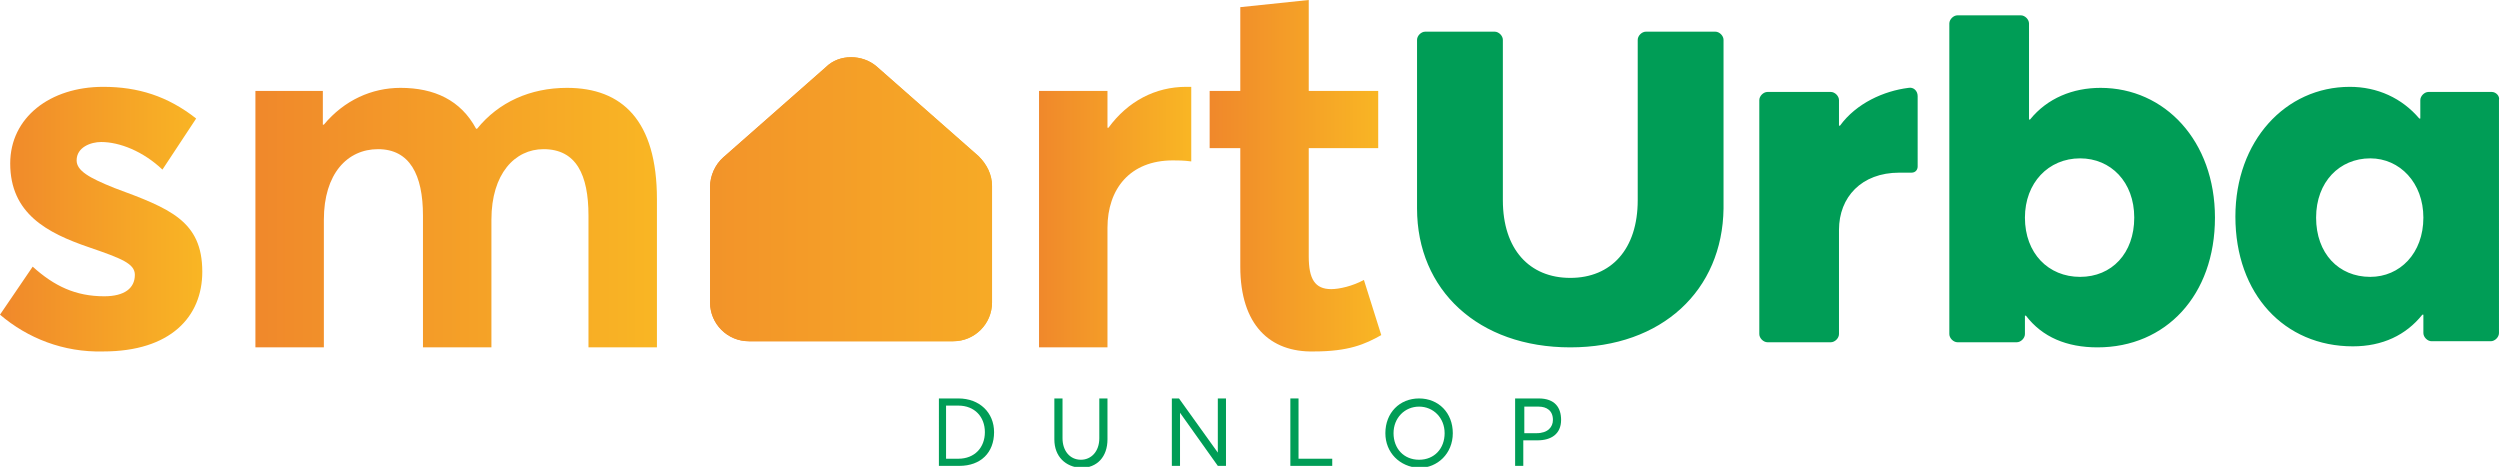
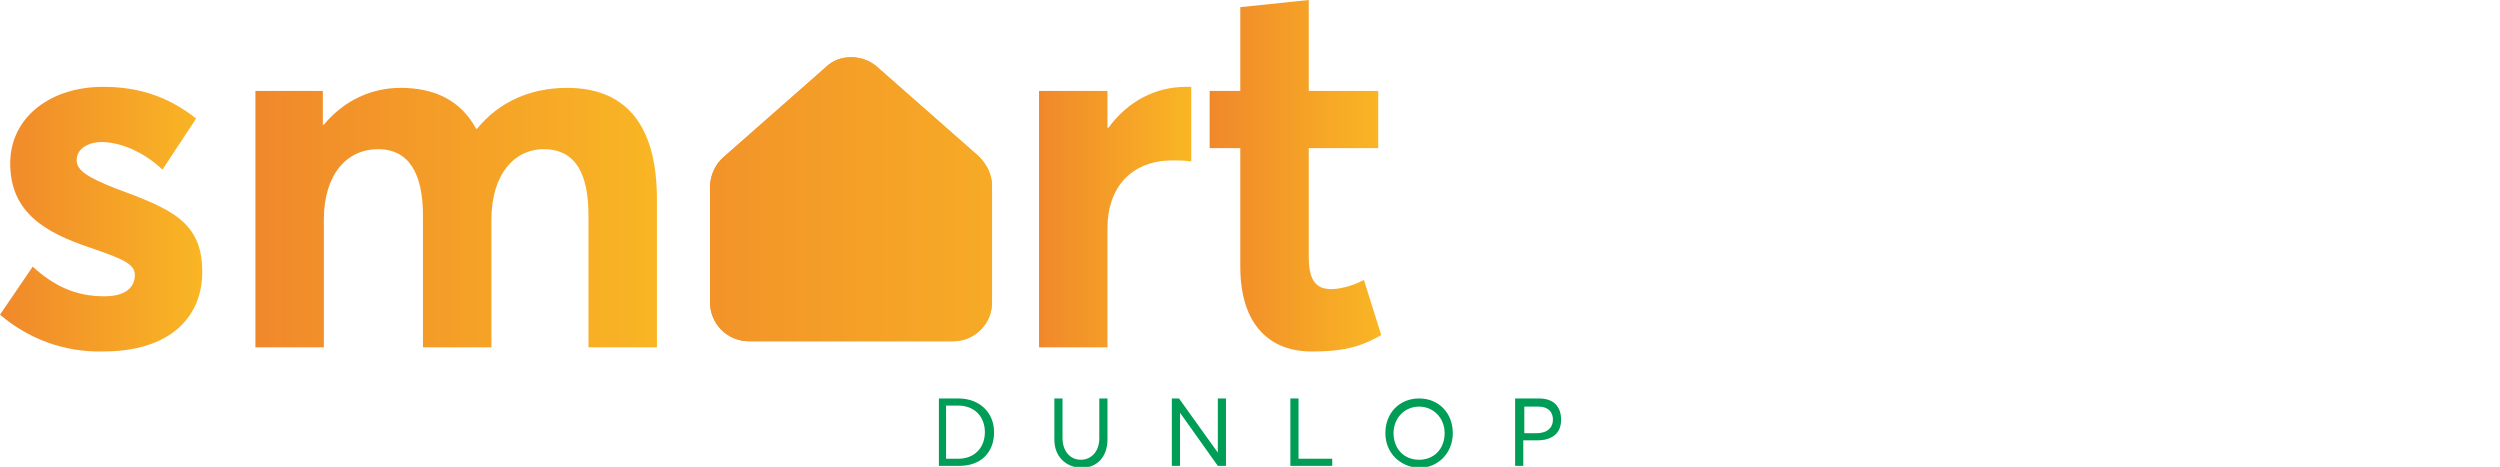
<svg xmlns="http://www.w3.org/2000/svg" xmlns:xlink="http://www.w3.org/1999/xlink" version="1.1" id="Layer_1" x="0px" y="0px" viewBox="0 0 244.7 45.7" style="enable-background:new 0 0 244.7 45.7;" xml:space="preserve">
  <style type="text/css">
	.st0{fill:url(#SVGID_1_);}
	.st1{fill:url(#SVGID_2_);}
	.st2{fill:url(#SVGID_3_);}
	.st3{fill:url(#SVGID_4_);}
	.st4{fill:#009D56;}
	.st5{clip-path:url(#SVGID_7_);fill:url(#SVGID_8_);}
</style>
  <g>
    <g>
      <linearGradient id="SVGID_1_" gradientUnits="userSpaceOnUse" x1="0" y1="21.506" x2="19.888" y2="21.506">
        <stop offset="0" style="stop-color:#F0882B" />
        <stop offset="1" style="stop-color:#F9B624" />
      </linearGradient>
      <path class="st0" d="M0,30.8l3.2-4.7c2.1,1.9,4.2,2.9,7,2.9c2,0,3-0.8,3-2.1c0-1.1-1.3-1.6-4.5-2.7C4.6,22.8,1,20.9,1,16    c0-4.5,3.9-7.5,9.1-7.5c3.4,0,6.3,0.9,9.1,3.1l-3.3,5c-1.9-1.8-4.2-2.7-6-2.7c-1,0-2.4,0.5-2.4,1.8c0,1,1.2,1.7,3.7,2.7    c5.4,2,8.6,3.2,8.6,8.2c0,4.4-3.1,7.8-9.7,7.8C6.2,34.5,2.7,33.1,0,30.8z" />
      <linearGradient id="SVGID_2_" gradientUnits="userSpaceOnUse" x1="24.924" y1="21.274" x2="64.339" y2="21.274">
        <stop offset="0" style="stop-color:#F0882B" />
        <stop offset="1" style="stop-color:#F9B624" />
      </linearGradient>
      <path class="st1" d="M24.9,8.9h6.7v3.3h0.1c2-2.4,4.7-3.6,7.5-3.6c3.3,0,5.9,1.2,7.4,4h0.1c2.1-2.6,5.2-4,8.8-4    c5.4,0,8.8,3.2,8.8,10.9V34h-6.7V21.1c0-4-1.2-6.5-4.4-6.5c-2.8,0-5.1,2.4-5.1,6.9V34h-6.7V21.1c0-4-1.3-6.5-4.4-6.5    c-3,0-5.3,2.4-5.3,6.9V34h-6.7V8.9z" />
      <linearGradient id="SVGID_3_" gradientUnits="userSpaceOnUse" x1="101.7" y1="21.274" x2="116.603" y2="21.274">
        <stop offset="0" style="stop-color:#F0882B" />
        <stop offset="1" style="stop-color:#F9B624" />
      </linearGradient>
      <path class="st2" d="M101.7,8.9h6.7v3.6h0.1c1.9-2.6,4.6-4,7.6-4h0.5v7.3c-0.7-0.1-1.4-0.1-1.8-0.1c-4.2,0-6.4,2.8-6.4,6.6V34    h-6.7V8.9z" />
      <linearGradient id="SVGID_4_" gradientUnits="userSpaceOnUse" x1="118.453" y1="17.241" x2="135.206" y2="17.241">
        <stop offset="0" style="stop-color:#F0882B" />
        <stop offset="1" style="stop-color:#F9B624" />
      </linearGradient>
      <path class="st3" d="M121.4,26.1V14.5h-3V8.9h3V0.7l6.7-0.7v8.9h6.8v5.6h-6.8v10.6c0,2.2,0.6,3.2,2.2,3.2c0.8,0,2.1-0.3,3.2-0.9    l1.7,5.4c-1.6,0.9-3.2,1.6-6.6,1.6C124.3,34.5,121.4,31.8,121.4,26.1z" />
    </g>
-     <path class="st4" d="M153.7,34c-9,0-15-5.6-15-13.6V3.9c0-0.4,0.4-0.8,0.8-0.8h6.8c0.4,0,0.8,0.4,0.8,0.8v15.7   c0,4.8,2.6,7.6,6.6,7.6c4,0,6.6-2.8,6.6-7.6V3.9c0-0.4,0.4-0.8,0.8-0.8h6.8c0.4,0,0.8,0.4,0.8,0.8v16.5   C168.6,28.4,162.7,34,153.7,34 M187.7,9.4c0-0.5-0.4-0.9-0.9-0.8c-2.4,0.3-5.1,1.5-6.7,3.7H180V9.8c0-0.4-0.4-0.8-0.8-0.8h-6.2   c-0.4,0-0.8,0.4-0.8,0.8v22.9c0,0.4,0.4,0.8,0.8,0.8h6.2c0.4,0,0.8-0.4,0.8-0.8V22.5c0-3.2,2.2-5.6,5.9-5.6c0.3,0,0.7,0,1.2,0   c0.4,0,0.6-0.3,0.6-0.6V9.4z M205.6,8.6c-2.7,0-5.2,1-6.9,3.1h-0.1V2.3c0-0.4-0.4-0.8-0.8-0.8h-6.2c-0.4,0-0.8,0.4-0.8,0.8v30.4   c0,0.4,0.4,0.8,0.8,0.8h5.8c0.4,0,0.8-0.4,0.8-0.8v-1.8h0.1c1.6,2.1,4,3.1,7,3.1c6.7,0,11.5-5.1,11.5-12.7   C216.8,13.8,211.9,8.6,205.6,8.6L205.6,8.6z M203.6,27.1c-3.1,0-5.4-2.3-5.4-5.8c0-3.4,2.3-5.8,5.4-5.8c3,0,5.3,2.3,5.3,5.8   C208.9,24.8,206.7,27.1,203.6,27.1L203.6,27.1z M243.9,9l-6.2,0c-0.4,0-0.8,0.4-0.8,0.8v1.8h-0.1c-1.7-2-4.1-3.1-6.8-3.1   c-6.3,0-11.2,5.3-11.2,12.7c0,7.6,4.8,12.7,11.5,12.7c2.9,0,5.2-1.1,6.8-3.1h0.1v1.8c0,0.4,0.4,0.8,0.8,0.8h5.8   c0.4,0,0.8-0.4,0.8-0.8V9.8C244.7,9.4,244.3,9,243.9,9 M226.7,21.3c0-3.5,2.3-5.8,5.3-5.8c2.9,0,5.2,2.4,5.2,5.8   c0,3.5-2.3,5.8-5.2,5.8C228.9,27.1,226.7,24.8,226.7,21.3" />
    <g>
      <defs>
        <path id="SVGID_5_" d="M80.8,6.6l-10,8.8c-0.8,0.7-1.3,1.8-1.3,2.9v11.3c0,2.1,1.7,3.8,3.8,3.8h20c2.1,0,3.8-1.7,3.8-3.8V18.2     c0-1.1-0.5-2.1-1.3-2.9l-10-8.8c-0.7-0.6-1.6-0.9-2.5-0.9C82.4,5.6,81.5,5.9,80.8,6.6" />
      </defs>
      <linearGradient id="SVGID_6_" gradientUnits="userSpaceOnUse" x1="69.475" y1="19.439" x2="97.136" y2="19.439">
        <stop offset="0" style="stop-color:#F0882B" />
        <stop offset="1" style="stop-color:#F9B624" />
      </linearGradient>
      <use xlink:href="#SVGID_5_" style="overflow:visible;fill:url(#SVGID_6_);" />
      <clipPath id="SVGID_7_">
        <use xlink:href="#SVGID_5_" style="overflow:visible;" />
      </clipPath>
      <linearGradient id="SVGID_8_" gradientUnits="userSpaceOnUse" x1="55.649" y1="19.439" x2="110.962" y2="19.439">
        <stop offset="0" style="stop-color:#F0882B" />
        <stop offset="1" style="stop-color:#F9B624" />
      </linearGradient>
      <polygon class="st5" points="55.6,19.4 83.3,-8.2 111,19.4 83.3,47.1   " />
    </g>
    <g>
      <path class="st4" d="M91.8,39h2c2.1,0,3.5,1.4,3.5,3.3c0,2-1.3,3.3-3.4,3.3h-2V39z M93.8,44.9c1.6,0,2.6-1.1,2.6-2.6    c0-1.5-1-2.6-2.6-2.6h-1.2v5.2H93.8z" />
      <path class="st4" d="M103.2,43V39h0.8v3.9c0,1.2,0.7,2.1,1.8,2.1c1,0,1.8-0.8,1.8-2.1V39h0.8V43c0,1.7-1,2.8-2.6,2.8    C104.3,45.7,103.2,44.7,103.2,43z" />
      <path class="st4" d="M114.6,39h0.8l3.8,5.3h0V39h0.8v6.6h-0.8l-3.7-5.2h0v5.2h-0.8V39z" />
      <path class="st4" d="M126.3,39h0.8v5.9h3.3v0.7h-4.1V39z" />
      <path class="st4" d="M135.6,42.4c0-2,1.4-3.4,3.3-3.4c1.9,0,3.3,1.4,3.3,3.4c0,2-1.5,3.4-3.3,3.4C137,45.7,135.6,44.3,135.6,42.4z     M141.4,42.4c0-1.5-1.1-2.6-2.5-2.6c-1.4,0-2.5,1.1-2.5,2.6c0,1.5,1,2.6,2.5,2.6C140.4,45,141.4,43.9,141.4,42.4z" />
      <path class="st4" d="M148.3,39h2.3c1.6,0,2.2,0.9,2.2,2.1c0,1.4-1,2-2.3,2h-1.4v2.5h-0.8V39z M150.4,42.4c1.1,0,1.6-0.6,1.6-1.3    c0-0.9-0.6-1.3-1.4-1.3h-1.4v2.6H150.4z" />
    </g>
  </g>
</svg>